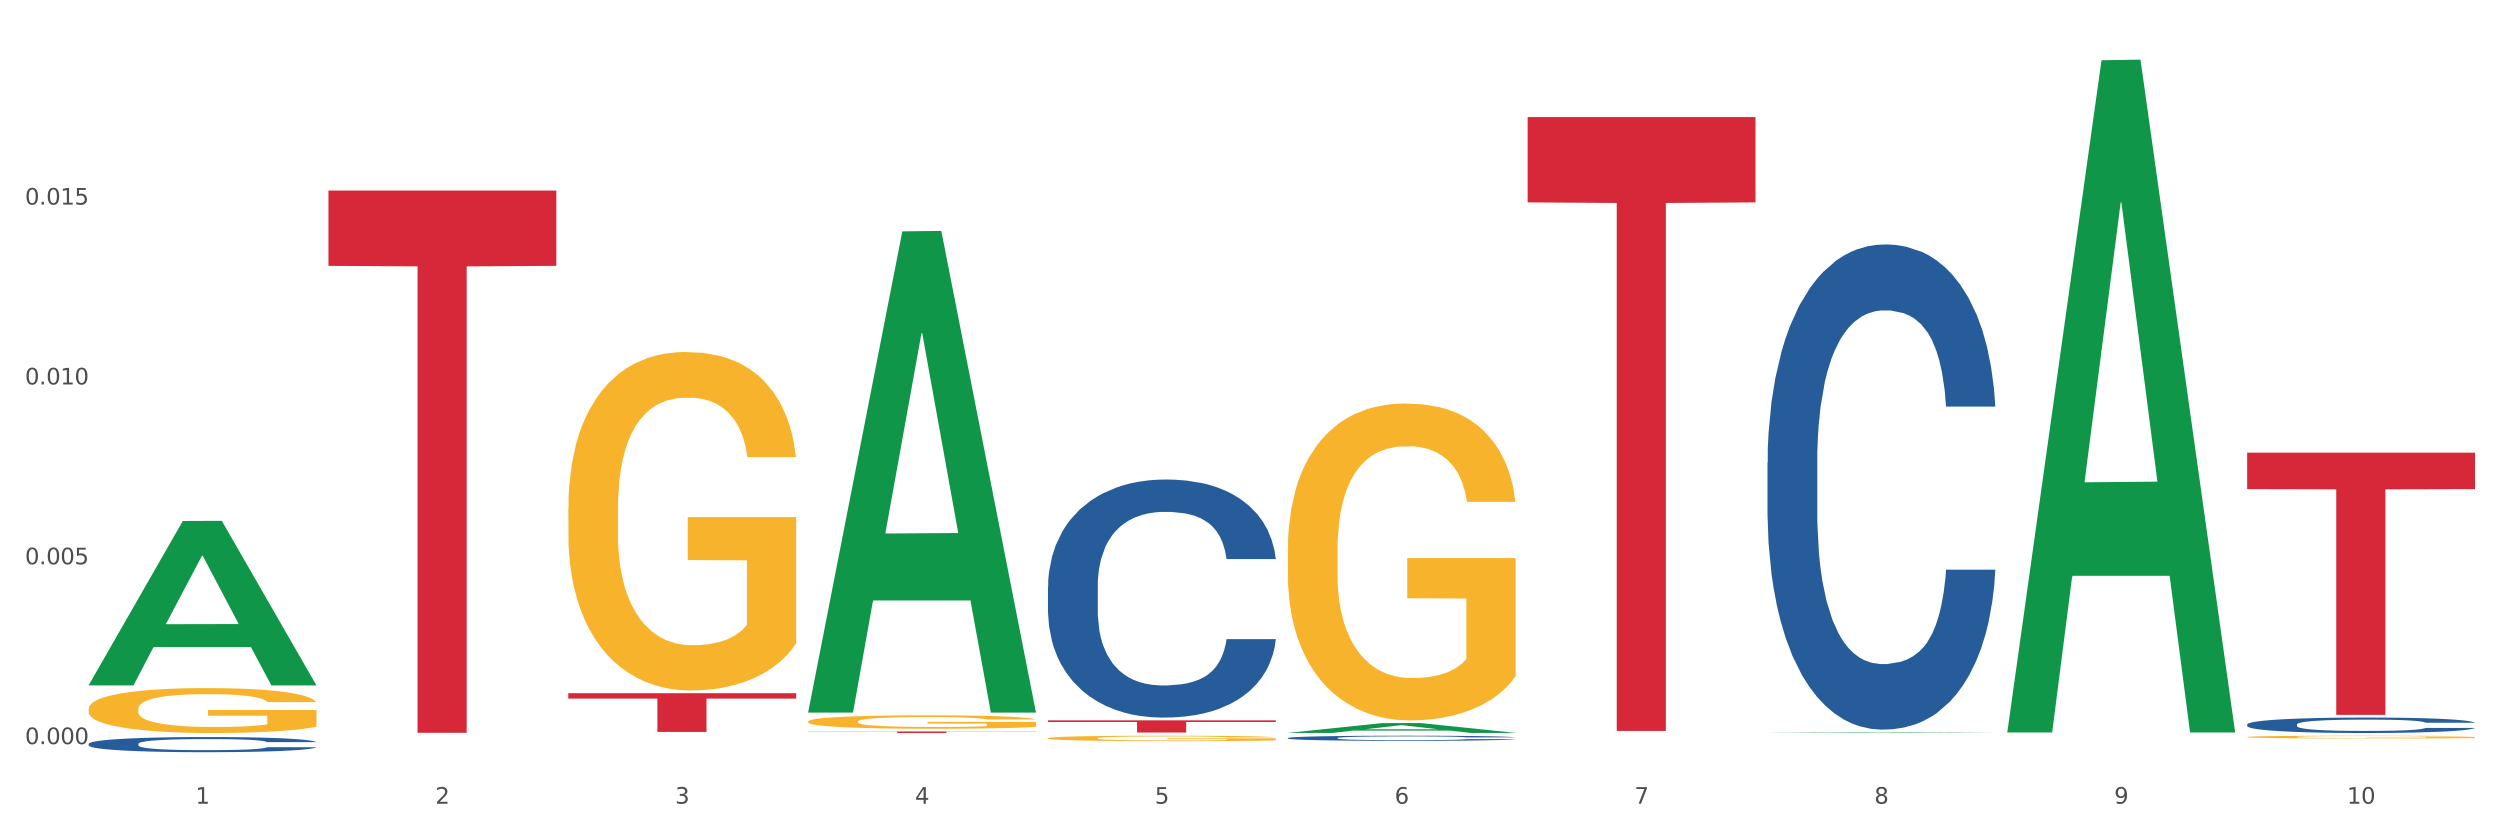
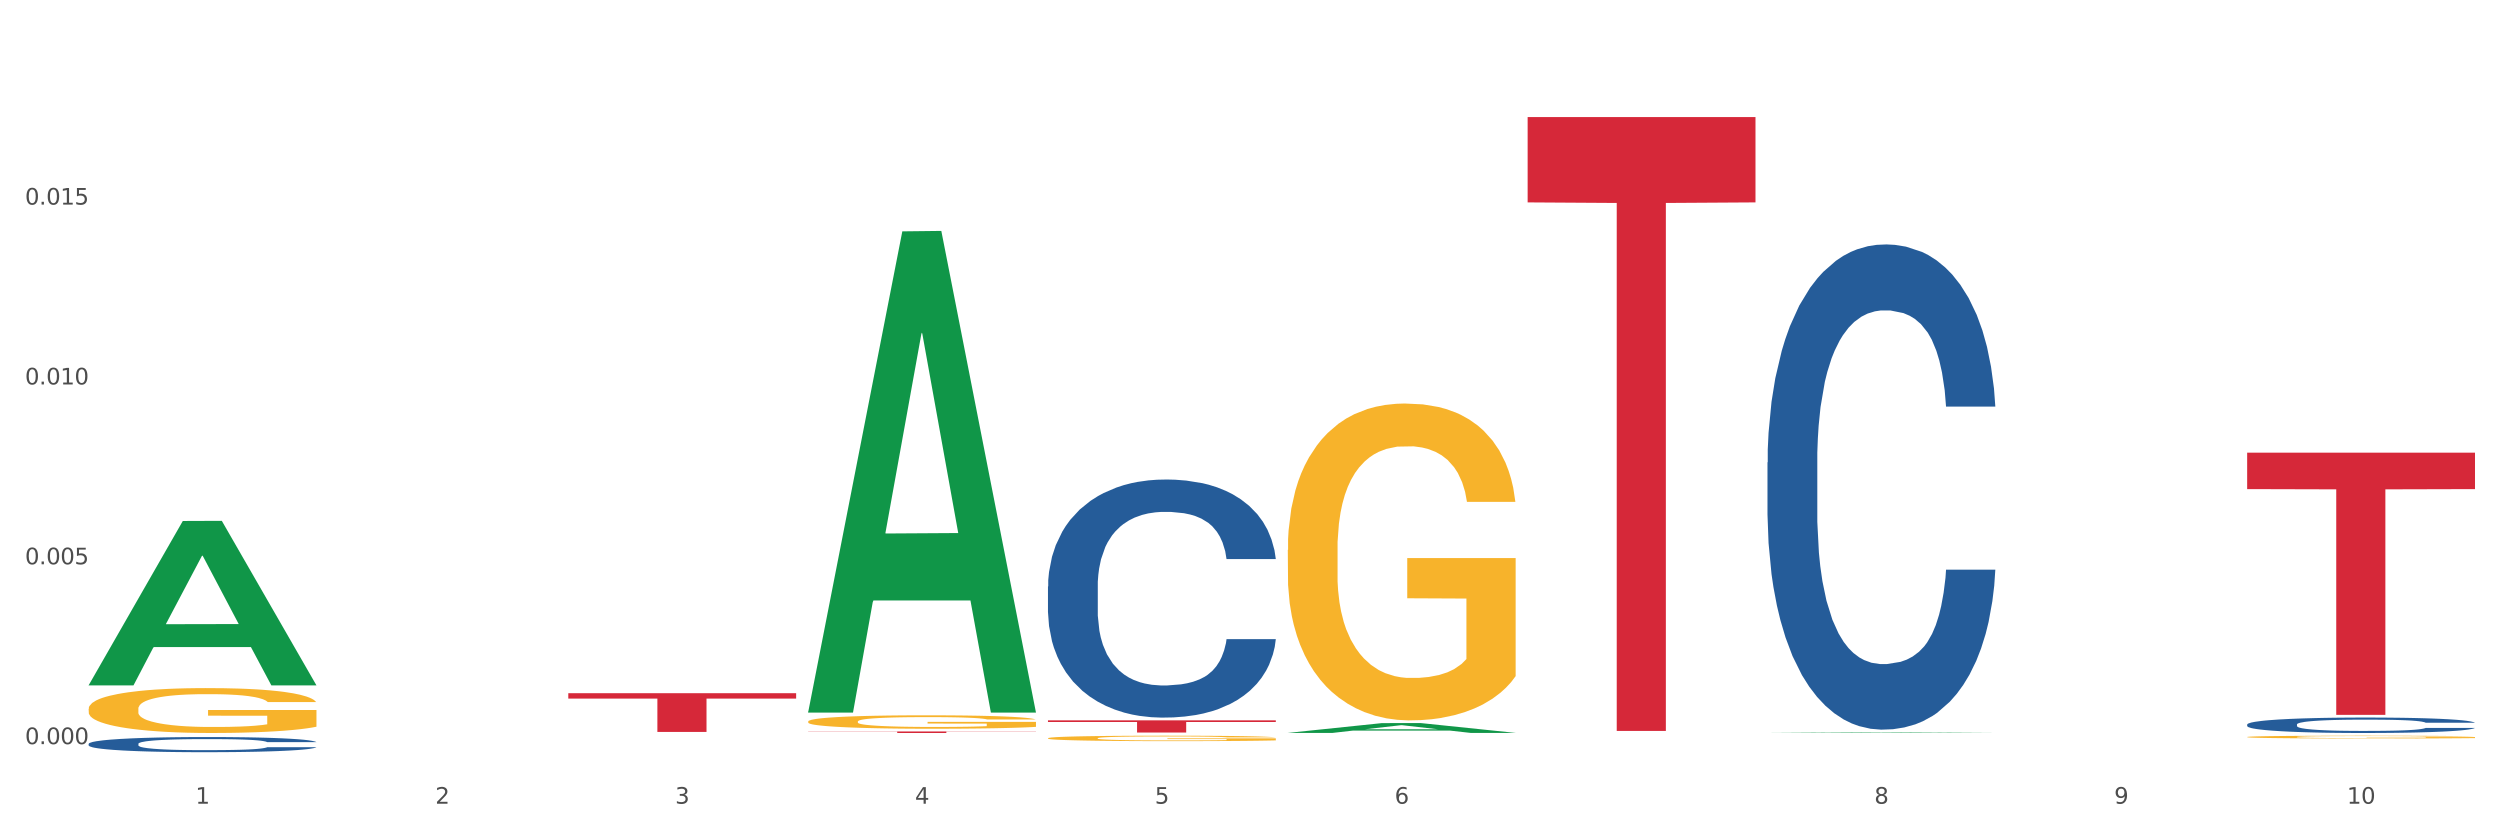
<svg xmlns="http://www.w3.org/2000/svg" xmlns:xlink="http://www.w3.org/1999/xlink" width="1080pt" height="360pt" viewBox="0 0 1080 360" version="1.1">
  <rect x="0" y="0" width="1080" height="360" fill="#333333" stroke="none" />
  <defs>
    <style type="text/css">*{stroke-linejoin: round; stroke-linecap: butt}</style>
  </defs>
  <g id="figure_1">
    <g id="patch_1">
      <path d="M 0 360  L 1080 360  L 1080 0  L 0 0  z " style="fill: #ffffff; stroke: #ffffff; stroke-linejoin: miter" />
    </g>
    <g id="axes_1">
      <g id="matplotlib.axis_1">
        <g id="xtick_1">
          <g id="text_1">
            <g style="fill: #4d4d4d" transform="translate(84.444 347.204) scale(0.096 -0.096)">
              <defs>
                <path id="DejaVuSans-31" d="M 794 531  L 1825 531  L 1825 4091  L 703 3866  L 703 4441  L 1819 4666  L 2450 4666  L 2450 531  L 3481 531  L 3481 0  L 794 0  L 794 531  z " transform="scale(0.016)" />
              </defs>
              <use xlink:href="#DejaVuSans-31" />
            </g>
          </g>
        </g>
        <g id="xtick_2">
          <g id="text_2">
            <g style="fill: #4d4d4d" transform="translate(188.053 347.204) scale(0.096 -0.096)">
              <defs>
                <path id="DejaVuSans-32" d="M 1228 531  L 3431 531  L 3431 0  L 469 0  L 469 531  Q 828 903 1448 1529  Q 2069 2156 2228 2338  Q 2531 2678 2651 2914  Q 2772 3150 2772 3378  Q 2772 3750 2511 3984  Q 2250 4219 1831 4219  Q 1534 4219 1204 4116  Q 875 4013 500 3803  L 500 4441  Q 881 4594 1212 4672  Q 1544 4750 1819 4750  Q 2544 4750 2975 4387  Q 3406 4025 3406 3419  Q 3406 3131 3298 2873  Q 3191 2616 2906 2266  Q 2828 2175 2409 1742  Q 1991 1309 1228 531  z " transform="scale(0.016)" />
              </defs>
              <use xlink:href="#DejaVuSans-32" />
            </g>
          </g>
        </g>
        <g id="xtick_3">
          <g id="text_3">
            <g style="fill: #4d4d4d" transform="translate(291.663 347.204) scale(0.096 -0.096)">
              <defs>
                <path id="DejaVuSans-33" d="M 2597 2516  Q 3050 2419 3304 2112  Q 3559 1806 3559 1356  Q 3559 666 3084 287  Q 2609 -91 1734 -91  Q 1441 -91 1130 -33  Q 819 25 488 141  L 488 750  Q 750 597 1062 519  Q 1375 441 1716 441  Q 2309 441 2620 675  Q 2931 909 2931 1356  Q 2931 1769 2642 2001  Q 2353 2234 1838 2234  L 1294 2234  L 1294 2753  L 1863 2753  Q 2328 2753 2575 2939  Q 2822 3125 2822 3475  Q 2822 3834 2567 4026  Q 2313 4219 1838 4219  Q 1578 4219 1281 4162  Q 984 4106 628 3988  L 628 4550  Q 988 4650 1302 4700  Q 1616 4750 1894 4750  Q 2613 4750 3031 4423  Q 3450 4097 3450 3541  Q 3450 3153 3228 2886  Q 3006 2619 2597 2516  z " transform="scale(0.016)" />
              </defs>
              <use xlink:href="#DejaVuSans-33" />
            </g>
          </g>
        </g>
        <g id="xtick_4">
          <g id="text_4">
            <g style="fill: #4d4d4d" transform="translate(395.273 347.204) scale(0.096 -0.096)">
              <defs>
                <path id="DejaVuSans-34" d="M 2419 4116  L 825 1625  L 2419 1625  L 2419 4116  z M 2253 4666  L 3047 4666  L 3047 1625  L 3713 1625  L 3713 1100  L 3047 1100  L 3047 0  L 2419 0  L 2419 1100  L 313 1100  L 313 1709  L 2253 4666  z " transform="scale(0.016)" />
              </defs>
              <use xlink:href="#DejaVuSans-34" />
            </g>
          </g>
        </g>
        <g id="xtick_5">
          <g id="text_5">
            <g style="fill: #4d4d4d" transform="translate(498.883 347.204) scale(0.096 -0.096)">
              <defs>
                <path id="DejaVuSans-35" d="M 691 4666  L 3169 4666  L 3169 4134  L 1269 4134  L 1269 2991  Q 1406 3038 1543 3061  Q 1681 3084 1819 3084  Q 2600 3084 3056 2656  Q 3513 2228 3513 1497  Q 3513 744 3044 326  Q 2575 -91 1722 -91  Q 1428 -91 1123 -41  Q 819 9 494 109  L 494 744  Q 775 591 1075 516  Q 1375 441 1709 441  Q 2250 441 2565 725  Q 2881 1009 2881 1497  Q 2881 1984 2565 2268  Q 2250 2553 1709 2553  Q 1456 2553 1204 2497  Q 953 2441 691 2322  L 691 4666  z " transform="scale(0.016)" />
              </defs>
              <use xlink:href="#DejaVuSans-35" />
            </g>
          </g>
        </g>
        <g id="xtick_6">
          <g id="text_6">
            <g style="fill: #4d4d4d" transform="translate(602.492 347.204) scale(0.096 -0.096)">
              <defs>
                <path id="DejaVuSans-36" d="M 2113 2584  Q 1688 2584 1439 2293  Q 1191 2003 1191 1497  Q 1191 994 1439 701  Q 1688 409 2113 409  Q 2538 409 2786 701  Q 3034 994 3034 1497  Q 3034 2003 2786 2293  Q 2538 2584 2113 2584  z M 3366 4563  L 3366 3988  Q 3128 4100 2886 4159  Q 2644 4219 2406 4219  Q 1781 4219 1451 3797  Q 1122 3375 1075 2522  Q 1259 2794 1537 2939  Q 1816 3084 2150 3084  Q 2853 3084 3261 2657  Q 3669 2231 3669 1497  Q 3669 778 3244 343  Q 2819 -91 2113 -91  Q 1303 -91 875 529  Q 447 1150 447 2328  Q 447 3434 972 4092  Q 1497 4750 2381 4750  Q 2619 4750 2861 4703  Q 3103 4656 3366 4563  z " transform="scale(0.016)" />
              </defs>
              <use xlink:href="#DejaVuSans-36" />
            </g>
          </g>
        </g>
        <g id="xtick_7">
          <g id="text_7">
            <g style="fill: #4d4d4d" transform="translate(706.102 347.204) scale(0.096 -0.096)">
              <defs>
-                 <path id="DejaVuSans-37" d="M 525 4666  L 3525 4666  L 3525 4397  L 1831 0  L 1172 0  L 2766 4134  L 525 4134  L 525 4666  z " transform="scale(0.016)" />
-               </defs>
+                 </defs>
              <use xlink:href="#DejaVuSans-37" />
            </g>
          </g>
        </g>
        <g id="xtick_8">
          <g id="text_8">
            <g style="fill: #4d4d4d" transform="translate(809.712 347.204) scale(0.096 -0.096)">
              <defs>
                <path id="DejaVuSans-38" d="M 2034 2216  Q 1584 2216 1326 1975  Q 1069 1734 1069 1313  Q 1069 891 1326 650  Q 1584 409 2034 409  Q 2484 409 2743 651  Q 3003 894 3003 1313  Q 3003 1734 2745 1975  Q 2488 2216 2034 2216  z M 1403 2484  Q 997 2584 770 2862  Q 544 3141 544 3541  Q 544 4100 942 4425  Q 1341 4750 2034 4750  Q 2731 4750 3128 4425  Q 3525 4100 3525 3541  Q 3525 3141 3298 2862  Q 3072 2584 2669 2484  Q 3125 2378 3379 2068  Q 3634 1759 3634 1313  Q 3634 634 3220 271  Q 2806 -91 2034 -91  Q 1263 -91 848 271  Q 434 634 434 1313  Q 434 1759 690 2068  Q 947 2378 1403 2484  z M 1172 3481  Q 1172 3119 1398 2916  Q 1625 2713 2034 2713  Q 2441 2713 2670 2916  Q 2900 3119 2900 3481  Q 2900 3844 2670 4047  Q 2441 4250 2034 4250  Q 1625 4250 1398 4047  Q 1172 3844 1172 3481  z " transform="scale(0.016)" />
              </defs>
              <use xlink:href="#DejaVuSans-38" />
            </g>
          </g>
        </g>
        <g id="xtick_9">
          <g id="text_9">
            <g style="fill: #4d4d4d" transform="translate(913.322 347.204) scale(0.096 -0.096)">
              <defs>
                <path id="DejaVuSans-39" d="M 703 97  L 703 672  Q 941 559 1184 500  Q 1428 441 1663 441  Q 2288 441 2617 861  Q 2947 1281 2994 2138  Q 2813 1869 2534 1725  Q 2256 1581 1919 1581  Q 1219 1581 811 2004  Q 403 2428 403 3163  Q 403 3881 828 4315  Q 1253 4750 1959 4750  Q 2769 4750 3195 4129  Q 3622 3509 3622 2328  Q 3622 1225 3098 567  Q 2575 -91 1691 -91  Q 1453 -91 1209 -44  Q 966 3 703 97  z M 1959 2075  Q 2384 2075 2632 2365  Q 2881 2656 2881 3163  Q 2881 3666 2632 3958  Q 2384 4250 1959 4250  Q 1534 4250 1286 3958  Q 1038 3666 1038 3163  Q 1038 2656 1286 2365  Q 1534 2075 1959 2075  z " transform="scale(0.016)" />
              </defs>
              <use xlink:href="#DejaVuSans-39" />
            </g>
          </g>
        </g>
        <g id="xtick_10">
          <g id="text_10">
            <g style="fill: #4d4d4d" transform="translate(1013.877 347.204) scale(0.096 -0.096)">
              <defs>
                <path id="DejaVuSans-30" d="M 2034 4250  Q 1547 4250 1301 3770  Q 1056 3291 1056 2328  Q 1056 1369 1301 889  Q 1547 409 2034 409  Q 2525 409 2770 889  Q 3016 1369 3016 2328  Q 3016 3291 2770 3770  Q 2525 4250 2034 4250  z M 2034 4750  Q 2819 4750 3233 4129  Q 3647 3509 3647 2328  Q 3647 1150 3233 529  Q 2819 -91 2034 -91  Q 1250 -91 836 529  Q 422 1150 422 2328  Q 422 3509 836 4129  Q 1250 4750 2034 4750  z " transform="scale(0.016)" />
              </defs>
              <use xlink:href="#DejaVuSans-31" />
              <use xlink:href="#DejaVuSans-30" transform="translate(63.623 0)" />
            </g>
          </g>
        </g>
        <g id="xtick_11" />
        <g id="xtick_12" />
        <g id="xtick_13" />
        <g id="xtick_14" />
        <g id="xtick_15" />
        <g id="xtick_16" />
        <g id="xtick_17" />
        <g id="xtick_18" />
        <g id="xtick_19" />
      </g>
      <g id="matplotlib.axis_2">
        <g id="ytick_1">
          <g id="text_11">
            <g style="fill: #4d4d4d" transform="translate(10.8 321.468) scale(0.096 -0.096)">
              <defs>
                <path id="DejaVuSans-2e" d="M 684 794  L 1344 794  L 1344 0  L 684 0  L 684 794  z " transform="scale(0.016)" />
              </defs>
              <use xlink:href="#DejaVuSans-30" />
              <use xlink:href="#DejaVuSans-2e" transform="translate(63.623 0)" />
              <use xlink:href="#DejaVuSans-30" transform="translate(95.41 0)" />
              <use xlink:href="#DejaVuSans-30" transform="translate(159.033 0)" />
              <use xlink:href="#DejaVuSans-30" transform="translate(222.656 0)" />
            </g>
          </g>
        </g>
        <g id="ytick_2">
          <g id="text_12">
            <g style="fill: #4d4d4d" transform="translate(10.8 243.776) scale(0.096 -0.096)">
              <use xlink:href="#DejaVuSans-30" />
              <use xlink:href="#DejaVuSans-2e" transform="translate(63.623 0)" />
              <use xlink:href="#DejaVuSans-30" transform="translate(95.41 0)" />
              <use xlink:href="#DejaVuSans-30" transform="translate(159.033 0)" />
              <use xlink:href="#DejaVuSans-35" transform="translate(222.656 0)" />
            </g>
          </g>
        </g>
        <g id="ytick_3">
          <g id="text_13">
            <g style="fill: #4d4d4d" transform="translate(10.8 166.083) scale(0.096 -0.096)">
              <use xlink:href="#DejaVuSans-30" />
              <use xlink:href="#DejaVuSans-2e" transform="translate(63.623 0)" />
              <use xlink:href="#DejaVuSans-30" transform="translate(95.41 0)" />
              <use xlink:href="#DejaVuSans-31" transform="translate(159.033 0)" />
              <use xlink:href="#DejaVuSans-30" transform="translate(222.656 0)" />
            </g>
          </g>
        </g>
        <g id="ytick_4">
          <g id="text_14">
            <g style="fill: #4d4d4d" transform="translate(10.8 88.39) scale(0.096 -0.096)">
              <use xlink:href="#DejaVuSans-30" />
              <use xlink:href="#DejaVuSans-2e" transform="translate(63.623 0)" />
              <use xlink:href="#DejaVuSans-30" transform="translate(95.41 0)" />
              <use xlink:href="#DejaVuSans-31" transform="translate(159.033 0)" />
              <use xlink:href="#DejaVuSans-35" transform="translate(222.656 0)" />
            </g>
          </g>
        </g>
        <g id="ytick_5" />
        <g id="ytick_6" />
        <g id="ytick_7" />
        <g id="ytick_8" />
      </g>
      <g id="PolyCollection_1">
        <path d="M 38.283 295.957  L 38.384 295.89  L 78.974 225.066  L 95.818 224.999  L 136.712 296.091  L 117.229 296.091  L 108.401 279.536  L 66.493 279.536  L 66.188 279.803  L 57.664 296.091  L 38.283 296.091  L 38.283 295.957  L 71.769 269.657  L 103.125 269.59  L 87.599 240.152  L 87.396 240.018  L 87.193 240.218  L 71.668 269.59  L 71.769 269.657  L 38.283 295.957  z " clip-path="url(#p0759ce4192)" style="fill: #109648" />
        <path d="M 452.722 311.181  L 551.151 311.181  L 551.151 311.912  L 512.433 311.917  L 512.433 316.442  L 491.207 316.442  L 491.207 311.917  L 452.722 311.912  L 452.722 311.186  L 452.722 311.181  z " clip-path="url(#p0759ce4192)" style="fill: #d62839" />
        <path d="M 349.112 315.983  L 447.542 315.983  L 447.542 316.076  L 408.823 316.077  L 408.823 316.653  L 387.598 316.653  L 387.598 316.077  L 349.112 316.076  L 349.112 315.984  L 349.112 315.983  z " clip-path="url(#p0759ce4192)" style="fill: #d62839" />
        <path d="M 245.502 299.458  L 343.932 299.458  L 343.932 301.785  L 305.213 301.801  L 305.213 316.208  L 283.988 316.208  L 283.988 301.801  L 245.502 301.785  L 245.502 299.473  L 245.502 299.458  z " clip-path="url(#p0759ce4192)" style="fill: #d62839" />
-         <path d="M 141.893 82.298  L 240.322 82.298  L 240.322 114.853  L 201.603 115.073  L 201.603 316.564  L 180.378 316.564  L 180.378 115.073  L 141.893 114.853  L 141.893 82.518  L 141.893 82.298  z " clip-path="url(#p0759ce4192)" style="fill: #d62839" />
-         <path d="M 556.332 318.818  L 556.448 318.816  L 556.448 318.759  L 556.797 318.682  L 558.077 318.541  L 559.706 318.433  L 562.498 318.308  L 564.011 318.255  L 565.989 318.196  L 570.061 318.101  L 574.715 318.02  L 577.972 317.975  L 580.415 317.947  L 585.884 317.896  L 589.025 317.874  L 592.283 317.856  L 595.075 317.844  L 599.729 317.829  L 603.452 317.823  L 607.757 317.821  L 611.364 317.823  L 616.134 317.831  L 623.115 317.856  L 625.791 317.87  L 629.397 317.894  L 633.121 317.927  L 636.146 317.959  L 639.636 318.006  L 643.243 318.066  L 646.733 318.143  L 649.176 318.214  L 651.154 318.289  L 652.899 318.381  L 654.179 318.48  L 654.761 318.563  L 633.47 318.563  L 632.888 318.488  L 631.724 318.407  L 630.561 318.352  L 629.281 318.308  L 627.303 318.257  L 625.558 318.224  L 622.649 318.186  L 619.973 318.162  L 617.763 318.147  L 615.087 318.135  L 609.386 318.123  L 605.314 318.123  L 602.754 318.127  L 599.613 318.137  L 596.937 318.152  L 593.795 318.176  L 591.352 318.202  L 588.909 318.237  L 587.513 318.261  L 585.418 318.306  L 584.022 318.342  L 582.161 318.405  L 581.114 318.449  L 579.252 318.565  L 578.438 318.65  L 578.089 318.709  L 577.856 318.774  L 577.856 319.09  L 578.554 319.232  L 579.136 319.292  L 580.066 319.361  L 581.812 319.45  L 584.371 319.538  L 587.047 319.6  L 589.258 319.639  L 591.352 319.667  L 593.446 319.69  L 596.006 319.71  L 598.1 319.722  L 601.242 319.734  L 604.965 319.74  L 607.873 319.74  L 613.807 319.73  L 616.483 319.72  L 619.043 319.706  L 621.835 319.684  L 624.045 319.659  L 625.325 319.641  L 627.42 319.602  L 629.048 319.562  L 630.445 319.515  L 631.375 319.475  L 632.422 319.414  L 633.237 319.345  L 633.47 319.309  L 654.761 319.309  L 654.296 319.382  L 653.481 319.453  L 651.852 319.548  L 650.573 319.602  L 648.595 319.669  L 646.5 319.726  L 643.592 319.789  L 640.916 319.836  L 638.123 319.876  L 635.098 319.913  L 629.63 319.963  L 627.652 319.977  L 623.464 320.002  L 620.206 320.016  L 615.436 320.03  L 610.549 320.038  L 605.43 320.04  L 600.893 320.036  L 595.89 320.024  L 592.748 320.012  L 589.258 319.994  L 585.186 319.965  L 581.346 319.931  L 577.74 319.89  L 574.365 319.844  L 571.224 319.791  L 567.152 319.704  L 564.127 319.619  L 561.916 319.54  L 560.404 319.473  L 558.891 319.388  L 558.077 319.329  L 556.797 319.187  L 556.332 319.055  L 556.332 318.818  z " clip-path="url(#p0759ce4192)" style="fill: #255c99" />
        <path d="M 970.771 318.379  L 970.887 318.378  L 970.887 318.338  L 971.119 318.304  L 972.281 318.222  L 974.025 318.153  L 975.303 318.117  L 976.581 318.087  L 978.092 318.057  L 979.951 318.026  L 983.321 317.981  L 985.413 317.958  L 987.97 317.934  L 992.618 317.898  L 995.988 317.879  L 999.474 317.862  L 1005.169 317.842  L 1008.887 317.833  L 1012.838 317.827  L 1017.603 317.822  L 1021.206 317.821  L 1029.108 317.825  L 1035.848 317.834  L 1039.102 317.842  L 1043.285 317.855  L 1045.493 317.864  L 1049.096 317.882  L 1052.814 317.905  L 1055.371 317.925  L 1059.206 317.962  L 1062.111 318  L 1064.784 318.046  L 1066.179 318.078  L 1067.224 318.108  L 1068.154 318.142  L 1069.084 318.196  L 1048.166 318.196  L 1047.353 318.158  L 1046.074 318.121  L 1044.215 318.086  L 1042.588 318.064  L 1039.799 318.036  L 1037.242 318.019  L 1034.57 318.005  L 1031.316 317.994  L 1028.759 317.989  L 1025.157 317.984  L 1018.068 317.986  L 1013.303 317.994  L 1010.049 318.005  L 1007.958 318.015  L 1006.098 318.026  L 1004.007 318.042  L 1001.566 318.065  L 999.823 318.086  L 998.08 318.112  L 996.685 318.139  L 995.407 318.17  L 994.361 318.203  L 993.548 318.237  L 992.851 318.279  L 992.269 318.348  L 992.269 318.499  L 992.502 318.534  L 993.083 318.579  L 993.78 318.613  L 994.942 318.654  L 995.988 318.681  L 997.964 318.721  L 1000.172 318.754  L 1001.915 318.775  L 1003.658 318.793  L 1006.679 318.817  L 1010.049 318.837  L 1012.955 318.849  L 1016.906 318.86  L 1019.579 318.865  L 1021.903 318.867  L 1027.597 318.867  L 1031.664 318.863  L 1036.197 318.856  L 1039.683 318.846  L 1042.588 318.834  L 1045.842 318.814  L 1047.934 318.795  L 1047.934 318.565  L 1022.368 318.563  L 1022.368 318.41  L 1069.2 318.41  L 1069.2 318.86  L 1067.224 318.883  L 1065.016 318.904  L 1062.692 318.923  L 1059.206 318.946  L 1055.022 318.968  L 1051.304 318.984  L 1047.353 318.997  L 1042.704 319.009  L 1036.661 319.02  L 1032.943 319.024  L 1028.294 319.028  L 1022.832 319.029  L 1018.068 319.027  L 1013.42 319.021  L 1008.539 319.011  L 1003.774 318.997  L 1000.172 318.983  L 996.569 318.965  L 992.734 318.942  L 989.713 318.92  L 987.389 318.9  L 984.832 318.874  L 982.043 318.841  L 979.951 318.812  L 978.092 318.781  L 976.116 318.741  L 974.722 318.707  L 973.327 318.664  L 972.514 318.632  L 971.584 318.582  L 970.887 318.513  L 970.771 318.379  z " clip-path="url(#p0759ce4192)" style="fill: #f7b32b" />
        <path d="M 659.941 50.58  L 758.371 50.58  L 758.371 87.432  L 719.652 87.681  L 719.652 315.763  L 698.427 315.763  L 698.427 87.681  L 659.941 87.432  L 659.941 50.829  L 659.941 50.58  z " clip-path="url(#p0759ce4192)" style="fill: #d62839" />
        <path d="M 556.332 237.572  L 556.448 237.447  L 556.448 232.947  L 556.68 229.071  L 557.842 219.695  L 559.586 211.944  L 560.864 207.818  L 562.142 204.443  L 563.653 201.067  L 565.512 197.567  L 568.882 192.441  L 570.974 189.816  L 573.531 187.065  L 578.179 183.065  L 581.549 180.814  L 585.035 178.939  L 590.73 176.689  L 594.448 175.689  L 598.4 174.938  L 603.164 174.438  L 606.767 174.313  L 614.669 174.688  L 621.409 175.814  L 624.663 176.689  L 628.846 178.189  L 631.054 179.189  L 634.657 181.189  L 638.375 183.815  L 640.932 186.065  L 644.767 190.316  L 647.672 194.566  L 650.345 199.817  L 651.74 203.443  L 652.785 206.818  L 653.715 210.694  L 654.645 216.819  L 633.727 216.819  L 632.914 212.444  L 631.635 208.318  L 629.776 204.318  L 628.149 201.817  L 625.36 198.692  L 622.803 196.692  L 620.131 195.191  L 616.877 193.941  L 614.32 193.316  L 610.718 192.816  L 603.629 192.941  L 598.864 193.941  L 595.61 195.191  L 593.519 196.316  L 591.659 197.567  L 589.568 199.317  L 587.127 201.942  L 585.384 204.318  L 583.641 207.318  L 582.246 210.318  L 580.968 213.819  L 579.922 217.569  L 579.109 221.445  L 578.412 226.196  L 577.83 234.072  L 577.83 251.199  L 578.063 255.075  L 578.644 260.2  L 579.341 264.076  L 580.503 268.702  L 581.549 271.827  L 583.525 276.328  L 585.733 280.078  L 587.476 282.454  L 589.219 284.454  L 592.24 287.204  L 595.61 289.455  L 598.516 290.83  L 602.467 292.08  L 605.14 292.58  L 607.464 292.83  L 613.158 292.83  L 617.225 292.455  L 621.758 291.58  L 625.244 290.455  L 628.149 289.08  L 631.403 286.829  L 633.495 284.704  L 633.495 258.575  L 607.929 258.45  L 607.929 241.073  L 654.761 241.073  L 654.761 292.08  L 652.785 294.705  L 650.577 297.081  L 648.253 299.206  L 644.767 301.831  L 640.583 304.332  L 636.865 306.082  L 632.914 307.582  L 628.265 308.957  L 622.222 310.208  L 618.504 310.708  L 613.855 311.083  L 608.394 311.208  L 603.629 310.958  L 598.981 310.333  L 594.1 309.207  L 589.335 307.582  L 585.733 305.957  L 582.13 303.957  L 578.295 301.331  L 575.274 298.831  L 572.95 296.581  L 570.393 293.705  L 567.604 289.955  L 565.512 286.579  L 563.653 283.079  L 561.677 278.578  L 560.283 274.703  L 558.888 269.827  L 558.075 266.201  L 557.145 260.576  L 556.448 252.699  L 556.332 237.572  z " clip-path="url(#p0759ce4192)" style="fill: #f7b32b" />
        <path d="M 349.112 311.695  L 349.228 311.689  L 349.228 311.499  L 349.461 311.334  L 350.623 310.937  L 352.366 310.609  L 353.644 310.434  L 354.923 310.291  L 356.433 310.148  L 358.293 310  L 361.663 309.782  L 363.755 309.671  L 366.311 309.555  L 370.96 309.385  L 374.33 309.29  L 377.816 309.21  L 383.51 309.115  L 387.229 309.073  L 391.18 309.041  L 395.945 309.02  L 399.547 309.014  L 407.449 309.03  L 414.189 309.078  L 417.443 309.115  L 421.627 309.178  L 423.835 309.221  L 427.437 309.306  L 431.156 309.417  L 433.713 309.512  L 437.548 309.692  L 440.453 309.872  L 443.126 310.095  L 444.52 310.249  L 445.566 310.392  L 446.496 310.556  L 447.425 310.815  L 426.508 310.815  L 425.694 310.63  L 424.416 310.455  L 422.557 310.286  L 420.93 310.18  L 418.141 310.047  L 415.584 309.962  L 412.911 309.899  L 409.657 309.846  L 407.101 309.819  L 403.498 309.798  L 396.409 309.804  L 391.645 309.846  L 388.391 309.899  L 386.299 309.947  L 384.44 310  L 382.348 310.074  L 379.908 310.185  L 378.165 310.286  L 376.421 310.413  L 375.027 310.54  L 373.749 310.688  L 372.703 310.847  L 371.889 311.011  L 371.192 311.213  L 370.611 311.546  L 370.611 312.272  L 370.843 312.436  L 371.424 312.653  L 372.122 312.818  L 373.284 313.014  L 374.33 313.146  L 376.305 313.337  L 378.513 313.496  L 380.256 313.596  L 381.999 313.681  L 385.021 313.798  L 388.391 313.893  L 391.296 313.951  L 395.247 314.004  L 397.92 314.025  L 400.244 314.036  L 405.939 314.036  L 410.006 314.02  L 414.538 313.983  L 418.024 313.935  L 420.93 313.877  L 424.183 313.782  L 426.275 313.692  L 426.275 312.585  L 400.709 312.579  L 400.709 311.843  L 447.542 311.843  L 447.542 314.004  L 445.566 314.116  L 443.358 314.216  L 441.034 314.306  L 437.548 314.417  L 433.364 314.523  L 429.645 314.598  L 425.694 314.661  L 421.046 314.719  L 415.003 314.772  L 411.284 314.794  L 406.636 314.809  L 401.174 314.815  L 396.409 314.804  L 391.761 314.778  L 386.88 314.73  L 382.116 314.661  L 378.513 314.592  L 374.911 314.508  L 371.076 314.396  L 368.054 314.29  L 365.73 314.195  L 363.174 314.073  L 360.385 313.914  L 358.293 313.771  L 356.433 313.623  L 354.458 313.432  L 353.063 313.268  L 351.669 313.061  L 350.855 312.908  L 349.926 312.669  L 349.228 312.336  L 349.112 311.695  z " clip-path="url(#p0759ce4192)" style="fill: #f7b32b" />
-         <path d="M 245.502 219.633  L 245.619 219.5  L 245.619 214.692  L 245.851 210.552  L 247.013 200.537  L 248.756 192.257  L 250.035 187.85  L 251.313 184.244  L 252.824 180.639  L 254.683 176.9  L 258.053 171.424  L 260.145 168.62  L 262.701 165.682  L 267.35 161.409  L 270.72 159.005  L 274.206 157.002  L 279.9 154.598  L 283.619 153.53  L 287.57 152.729  L 292.335 152.194  L 295.937 152.061  L 303.84 152.461  L 310.58 153.663  L 313.834 154.598  L 318.017 156.201  L 320.225 157.269  L 323.828 159.406  L 327.546 162.21  L 330.103 164.614  L 333.938 169.154  L 336.843 173.695  L 339.516 179.303  L 340.91 183.176  L 341.956 186.782  L 342.886 190.922  L 343.816 197.465  L 322.898 197.465  L 322.084 192.791  L 320.806 188.384  L 318.947 184.111  L 317.32 181.44  L 314.531 178.102  L 311.974 175.965  L 309.301 174.362  L 306.048 173.027  L 303.491 172.359  L 299.888 171.825  L 292.8 171.959  L 288.035 173.027  L 284.781 174.362  L 282.689 175.564  L 280.83 176.9  L 278.738 178.769  L 276.298 181.574  L 274.555 184.111  L 272.812 187.316  L 271.417 190.521  L 270.139 194.26  L 269.093 198.266  L 268.28 202.406  L 267.582 207.481  L 267.001 215.894  L 267.001 234.189  L 267.234 238.329  L 267.815 243.804  L 268.512 247.944  L 269.674 252.885  L 270.72 256.224  L 272.695 261.031  L 274.903 265.037  L 276.647 267.575  L 278.39 269.711  L 281.411 272.649  L 284.781 275.053  L 287.686 276.522  L 291.638 277.857  L 294.31 278.392  L 296.635 278.659  L 302.329 278.659  L 306.396 278.258  L 310.928 277.323  L 314.415 276.121  L 317.32 274.652  L 320.574 272.249  L 322.665 269.978  L 322.665 242.068  L 297.099 241.935  L 297.099 223.372  L 343.932 223.372  L 343.932 277.857  L 341.956 280.662  L 339.748 283.199  L 337.424 285.469  L 333.938 288.274  L 329.754 290.945  L 326.036 292.814  L 322.084 294.417  L 317.436 295.886  L 311.393 297.221  L 307.674 297.755  L 303.026 298.156  L 297.564 298.289  L 292.8 298.022  L 288.151 297.355  L 283.271 296.153  L 278.506 294.417  L 274.903 292.681  L 271.301 290.544  L 267.466 287.74  L 264.445 285.069  L 262.12 282.665  L 259.564 279.594  L 256.775 275.587  L 254.683 271.982  L 252.824 268.242  L 250.848 263.435  L 249.454 259.295  L 248.059 254.087  L 247.246 250.214  L 246.316 244.205  L 245.619 235.792  L 245.502 219.633  z " clip-path="url(#p0759ce4192)" style="fill: #f7b32b" />
        <path d="M 38.283 306.221  L 38.399 306.203  L 38.399 305.566  L 38.632 305.017  L 39.794 303.688  L 41.537 302.59  L 42.815 302.006  L 44.093 301.527  L 45.604 301.049  L 47.464 300.553  L 50.834 299.827  L 52.925 299.455  L 55.482 299.065  L 60.13 298.499  L 63.5 298.18  L 66.987 297.914  L 72.681 297.595  L 76.4 297.454  L 80.351 297.347  L 85.115 297.277  L 88.718 297.259  L 96.62 297.312  L 103.36 297.471  L 106.614 297.595  L 110.798 297.808  L 113.006 297.95  L 116.608 298.233  L 120.327 298.605  L 122.883 298.924  L 126.718 299.526  L 129.623 300.128  L 132.296 300.872  L 133.691 301.386  L 134.737 301.864  L 135.666 302.413  L 136.596 303.281  L 115.678 303.281  L 114.865 302.661  L 113.587 302.076  L 111.727 301.51  L 110.1 301.155  L 107.311 300.713  L 104.755 300.429  L 102.082 300.217  L 98.828 300.04  L 96.271 299.951  L 92.669 299.88  L 85.58 299.898  L 80.816 300.04  L 77.562 300.217  L 75.47 300.376  L 73.611 300.553  L 71.519 300.801  L 69.078 301.173  L 67.335 301.51  L 65.592 301.935  L 64.198 302.36  L 62.919 302.856  L 61.873 303.387  L 61.06 303.936  L 60.363 304.609  L 59.782 305.725  L 59.782 308.151  L 60.014 308.701  L 60.595 309.427  L 61.292 309.976  L 62.455 310.631  L 63.5 311.074  L 65.476 311.711  L 67.684 312.243  L 69.427 312.579  L 71.17 312.863  L 74.192 313.252  L 77.562 313.571  L 80.467 313.766  L 84.418 313.943  L 87.091 314.014  L 89.415 314.049  L 95.109 314.049  L 99.177 313.996  L 103.709 313.872  L 107.195 313.713  L 110.1 313.518  L 113.354 313.199  L 115.446 312.898  L 115.446 309.196  L 89.88 309.179  L 89.88 306.717  L 136.712 306.717  L 136.712 313.943  L 134.737 314.315  L 132.529 314.652  L 130.205 314.953  L 126.718 315.325  L 122.535 315.679  L 118.816 315.927  L 114.865 316.139  L 110.217 316.334  L 104.174 316.511  L 100.455 316.582  L 95.807 316.635  L 90.345 316.653  L 85.58 316.618  L 80.932 316.529  L 76.051 316.37  L 71.286 316.139  L 67.684 315.909  L 64.081 315.626  L 60.247 315.254  L 57.225 314.9  L 54.901 314.581  L 52.344 314.173  L 49.555 313.642  L 47.464 313.164  L 45.604 312.668  L 43.629 312.03  L 42.234 311.481  L 40.84 310.79  L 40.026 310.277  L 39.096 309.48  L 38.399 308.364  L 38.283 306.221  z " clip-path="url(#p0759ce4192)" style="fill: #f7b32b" />
        <path d="M 970.771 312.979  L 970.887 312.973  L 970.887 312.802  L 971.236 312.57  L 972.516 312.144  L 974.145 311.821  L 976.937 311.443  L 978.45 311.285  L 980.428 311.108  L 984.5 310.822  L 989.154 310.578  L 992.411 310.444  L 994.854 310.358  L 1000.323 310.206  L 1003.464 310.139  L 1006.722 310.084  L 1009.514 310.048  L 1014.168 310.005  L 1017.891 309.987  L 1022.196 309.981  L 1025.803 309.987  L 1030.573 310.011  L 1037.554 310.084  L 1040.23 310.127  L 1043.836 310.2  L 1047.56 310.297  L 1050.585 310.395  L 1054.075 310.535  L 1057.682 310.718  L 1061.172 310.949  L 1063.615 311.163  L 1065.593 311.388  L 1067.338 311.662  L 1068.618 311.961  L 1069.2 312.211  L 1047.909 312.211  L 1047.327 311.985  L 1046.163 311.742  L 1045 311.577  L 1043.72 311.443  L 1041.742 311.291  L 1039.997 311.193  L 1037.088 311.077  L 1034.412 311.004  L 1032.202 310.962  L 1029.526 310.925  L 1023.825 310.889  L 1019.753 310.889  L 1017.193 310.901  L 1014.052 310.931  L 1011.376 310.974  L 1008.234 311.047  L 1005.791 311.126  L 1003.348 311.23  L 1001.952 311.303  L 999.857 311.437  L 998.461 311.547  L 996.6 311.736  L 995.553 311.87  L 993.691 312.217  L 992.877 312.473  L 992.528 312.65  L 992.295 312.845  L 992.295 313.795  L 992.993 314.222  L 993.575 314.404  L 994.505 314.612  L 996.251 314.88  L 998.81 315.142  L 1001.486 315.331  L 1003.697 315.446  L 1005.791 315.532  L 1007.885 315.599  L 1010.445 315.66  L 1012.539 315.696  L 1015.681 315.733  L 1019.404 315.751  L 1022.312 315.751  L 1028.246 315.721  L 1030.922 315.69  L 1033.482 315.648  L 1036.274 315.581  L 1038.484 315.507  L 1039.764 315.453  L 1041.859 315.337  L 1043.487 315.215  L 1044.884 315.075  L 1045.814 314.953  L 1046.861 314.77  L 1047.676 314.563  L 1047.909 314.453  L 1069.2 314.453  L 1068.735 314.673  L 1067.92 314.886  L 1066.291 315.172  L 1065.012 315.337  L 1063.034 315.538  L 1060.939 315.708  L 1058.031 315.897  L 1055.355 316.038  L 1052.562 316.159  L 1049.537 316.269  L 1044.069 316.421  L 1042.091 316.464  L 1037.903 316.537  L 1034.645 316.58  L 1029.875 316.623  L 1024.988 316.647  L 1019.869 316.653  L 1015.332 316.641  L 1010.329 316.604  L 1007.187 316.568  L 1003.697 316.513  L 999.625 316.428  L 995.785 316.324  L 992.179 316.202  L 988.804 316.062  L 985.663 315.903  L 981.591 315.641  L 978.566 315.386  L 976.355 315.148  L 974.843 314.947  L 973.33 314.691  L 972.516 314.514  L 971.236 314.088  L 970.771 313.692  L 970.771 312.979  z " clip-path="url(#p0759ce4192)" style="fill: #255c99" />
        <path d="M 38.283 321.343  L 38.399 321.337  L 38.399 321.17  L 38.748 320.942  L 40.028 320.524  L 41.657 320.207  L 44.449 319.836  L 45.962 319.68  L 47.94 319.507  L 52.012 319.226  L 56.666 318.987  L 59.923 318.855  L 62.367 318.771  L 67.835 318.622  L 70.976 318.556  L 74.234 318.502  L 77.026 318.466  L 81.68 318.424  L 85.403 318.406  L 89.708 318.4  L 93.315 318.406  L 98.085 318.43  L 105.066 318.502  L 107.742 318.544  L 111.349 318.616  L 115.072 318.711  L 118.097 318.807  L 121.587 318.945  L 125.194 319.124  L 128.684 319.351  L 131.128 319.561  L 133.106 319.782  L 134.851 320.051  L 136.131 320.344  L 136.712 320.589  L 115.421 320.589  L 114.839 320.368  L 113.676 320.129  L 112.512 319.967  L 111.232 319.836  L 109.254 319.686  L 107.509 319.591  L 104.601 319.477  L 101.925 319.405  L 99.714 319.363  L 97.038 319.327  L 91.337 319.292  L 87.265 319.292  L 84.705 319.304  L 81.564 319.333  L 78.888 319.375  L 75.747 319.447  L 73.303 319.525  L 70.86 319.626  L 69.464 319.698  L 67.37 319.83  L 65.974 319.937  L 64.112 320.123  L 63.065 320.254  L 61.203 320.595  L 60.389 320.847  L 60.04 321.02  L 59.807 321.211  L 59.807 322.144  L 60.505 322.563  L 61.087 322.743  L 62.018 322.946  L 63.763 323.209  L 66.323 323.466  L 68.999 323.652  L 71.209 323.765  L 73.303 323.849  L 75.398 323.915  L 77.957 323.975  L 80.051 324.01  L 83.193 324.046  L 86.916 324.064  L 89.825 324.064  L 95.758 324.034  L 98.434 324.005  L 100.994 323.963  L 103.786 323.897  L 105.997 323.825  L 107.277 323.771  L 109.371 323.658  L 111 323.538  L 112.396 323.4  L 113.327 323.281  L 114.374 323.101  L 115.188 322.898  L 115.421 322.79  L 136.712 322.79  L 136.247 323.006  L 135.432 323.215  L 133.804 323.496  L 132.524 323.658  L 130.546 323.855  L 128.452 324.022  L 125.543 324.208  L 122.867 324.345  L 120.075 324.465  L 117.05 324.573  L 111.581 324.722  L 109.603 324.764  L 105.415 324.836  L 102.157 324.878  L 97.387 324.92  L 92.501 324.944  L 87.381 324.95  L 82.844 324.938  L 77.841 324.902  L 74.7 324.866  L 71.209 324.812  L 67.137 324.728  L 63.298 324.627  L 59.691 324.507  L 56.317 324.369  L 53.175 324.214  L 49.103 323.957  L 46.078 323.705  L 43.868 323.472  L 42.355 323.275  L 40.843 323.024  L 40.028 322.85  L 38.748 322.432  L 38.283 322.043  L 38.283 321.343  z " clip-path="url(#p0759ce4192)" style="fill: #255c99" />
        <path d="M 452.722 253.366  L 452.838 253.272  L 452.838 250.642  L 453.187 247.072  L 454.467 240.496  L 456.096 235.517  L 458.888 229.693  L 460.401 227.25  L 462.379 224.526  L 466.451 220.111  L 471.105 216.353  L 474.362 214.287  L 476.806 212.971  L 482.274 210.623  L 485.415 209.589  L 488.673 208.744  L 491.465 208.18  L 496.119 207.523  L 499.842 207.241  L 504.147 207.147  L 507.754 207.241  L 512.524 207.617  L 519.505 208.744  L 522.181 209.402  L 525.788 210.529  L 529.511 212.032  L 532.536 213.535  L 536.026 215.696  L 539.633 218.514  L 543.123 222.084  L 545.567 225.372  L 547.545 228.847  L 549.29 233.075  L 550.57 237.678  L 551.151 241.529  L 529.86 241.529  L 529.278 238.054  L 528.115 234.296  L 526.951 231.76  L 525.671 229.693  L 523.693 227.344  L 521.948 225.841  L 519.04 224.056  L 516.364 222.929  L 514.153 222.272  L 511.477 221.708  L 505.776 221.144  L 501.704 221.144  L 499.144 221.332  L 496.003 221.802  L 493.327 222.459  L 490.186 223.587  L 487.742 224.808  L 485.299 226.405  L 483.903 227.532  L 481.809 229.599  L 480.412 231.29  L 478.551 234.202  L 477.504 236.269  L 475.642 241.623  L 474.828 245.569  L 474.479 248.293  L 474.246 251.299  L 474.246 265.954  L 474.944 272.53  L 475.526 275.348  L 476.457 278.542  L 478.202 282.676  L 480.762 286.715  L 483.438 289.627  L 485.648 291.412  L 487.742 292.727  L 489.837 293.761  L 492.396 294.7  L 494.49 295.264  L 497.632 295.827  L 501.355 296.109  L 504.264 296.109  L 510.197 295.639  L 512.873 295.17  L 515.433 294.512  L 518.225 293.479  L 520.436 292.352  L 521.716 291.506  L 523.81 289.721  L 525.439 287.842  L 526.835 285.682  L 527.766 283.803  L 528.813 280.985  L 529.627 277.791  L 529.86 276.1  L 551.151 276.1  L 550.686 279.482  L 549.871 282.77  L 548.243 287.185  L 546.963 289.721  L 544.985 292.821  L 542.891 295.452  L 539.982 298.364  L 537.306 300.524  L 534.514 302.403  L 531.489 304.094  L 526.02 306.443  L 524.042 307.1  L 519.854 308.228  L 516.596 308.885  L 511.826 309.543  L 506.94 309.919  L 501.82 310.012  L 497.283 309.825  L 492.28 309.261  L 489.138 308.697  L 485.648 307.852  L 481.576 306.537  L 477.737 304.94  L 474.13 303.061  L 470.756 300.9  L 467.614 298.458  L 463.542 294.418  L 460.517 290.473  L 458.307 286.809  L 456.794 283.709  L 455.282 279.763  L 454.467 277.039  L 453.187 270.463  L 452.722 264.357  L 452.722 253.366  z " clip-path="url(#p0759ce4192)" style="fill: #255c99" />
        <path d="M 452.722 318.91  L 452.838 318.908  L 452.838 318.83  L 453.071 318.764  L 454.233 318.602  L 455.976 318.469  L 457.254 318.398  L 458.532 318.34  L 460.043 318.282  L 461.903 318.221  L 465.273 318.133  L 467.364 318.088  L 469.921 318.041  L 474.569 317.972  L 477.939 317.933  L 481.426 317.901  L 487.12 317.862  L 490.839 317.845  L 494.79 317.832  L 499.554 317.823  L 503.157 317.821  L 511.059 317.828  L 517.799 317.847  L 521.053 317.862  L 525.237 317.888  L 527.445 317.905  L 531.047 317.94  L 534.766 317.985  L 537.322 318.023  L 541.157 318.097  L 544.062 318.17  L 546.735 318.26  L 548.13 318.322  L 549.176 318.381  L 550.105 318.447  L 551.035 318.553  L 530.117 318.553  L 529.304 318.477  L 528.026 318.406  L 526.166 318.338  L 524.539 318.295  L 521.75 318.241  L 519.194 318.206  L 516.521 318.18  L 513.267 318.159  L 510.71 318.148  L 507.108 318.14  L 500.019 318.142  L 495.255 318.159  L 492.001 318.18  L 489.909 318.2  L 488.05 318.221  L 485.958 318.251  L 483.517 318.297  L 481.774 318.338  L 480.031 318.389  L 478.637 318.441  L 477.358 318.501  L 476.312 318.566  L 475.499 318.632  L 474.802 318.714  L 474.221 318.85  L 474.221 319.144  L 474.453 319.211  L 475.034 319.299  L 475.731 319.366  L 476.894 319.445  L 477.939 319.499  L 479.915 319.577  L 482.123 319.641  L 483.866 319.682  L 485.609 319.717  L 488.631 319.764  L 492.001 319.803  L 494.906 319.826  L 498.857 319.848  L 501.53 319.856  L 503.854 319.861  L 509.548 319.861  L 513.616 319.854  L 518.148 319.839  L 521.634 319.82  L 524.539 319.796  L 527.793 319.757  L 529.885 319.721  L 529.885 319.271  L 504.319 319.269  L 504.319 318.97  L 551.151 318.97  L 551.151 319.848  L 549.176 319.893  L 546.968 319.934  L 544.644 319.97  L 541.157 320.016  L 536.974 320.059  L 533.255 320.089  L 529.304 320.115  L 524.656 320.138  L 518.613 320.16  L 514.894 320.168  L 510.246 320.175  L 504.784 320.177  L 500.019 320.173  L 495.371 320.162  L 490.49 320.143  L 485.725 320.115  L 482.123 320.087  L 478.52 320.052  L 474.686 320.007  L 471.664 319.964  L 469.34 319.925  L 466.783 319.876  L 463.994 319.811  L 461.903 319.753  L 460.043 319.693  L 458.068 319.615  L 456.673 319.549  L 455.279 319.465  L 454.465 319.402  L 453.535 319.306  L 452.838 319.17  L 452.722 318.91  z " clip-path="url(#p0759ce4192)" style="fill: #f7b32b" />
        <path d="M 970.771 195.552  L 1069.2 195.552  L 1069.2 211.292  L 1030.481 211.398  L 1030.481 308.812  L 1009.256 308.812  L 1009.256 211.398  L 970.771 211.292  L 970.771 195.659  L 970.771 195.552  z " clip-path="url(#p0759ce4192)" style="fill: #d62839" />
        <path d="M 763.551 199.775  L 763.668 199.584  L 763.668 194.223  L 764.017 186.949  L 765.296 173.548  L 766.925 163.402  L 769.718 151.533  L 771.23 146.556  L 773.208 141.004  L 777.28 132.006  L 781.934 124.349  L 785.192 120.137  L 787.635 117.457  L 793.103 112.671  L 796.245 110.565  L 799.502 108.842  L 802.295 107.694  L 806.949 106.354  L 810.672 105.779  L 814.976 105.588  L 818.583 105.779  L 823.353 106.545  L 830.334 108.842  L 833.01 110.183  L 836.617 112.48  L 840.34 115.543  L 843.365 118.606  L 846.855 123.009  L 850.462 128.752  L 853.953 136.026  L 856.396 142.727  L 858.374 149.81  L 860.119 158.425  L 861.399 167.805  L 861.981 175.654  L 840.689 175.654  L 840.107 168.571  L 838.944 160.913  L 837.78 155.744  L 836.501 151.533  L 834.523 146.747  L 832.777 143.684  L 829.869 140.047  L 827.193 137.749  L 824.982 136.409  L 822.306 135.261  L 816.605 134.112  L 812.533 134.112  L 809.974 134.495  L 806.832 135.452  L 804.156 136.792  L 801.015 139.089  L 798.572 141.578  L 796.128 144.833  L 794.732 147.13  L 792.638 151.341  L 791.242 154.787  L 789.38 160.722  L 788.333 164.933  L 786.472 175.845  L 785.657 183.886  L 785.308 189.437  L 785.075 195.563  L 785.075 225.427  L 785.773 238.828  L 786.355 244.571  L 787.286 251.08  L 789.031 259.503  L 791.591 267.735  L 794.267 273.67  L 796.477 277.307  L 798.572 279.987  L 800.666 282.093  L 803.225 284.007  L 805.32 285.156  L 808.461 286.304  L 812.184 286.879  L 815.093 286.879  L 821.026 285.922  L 823.702 284.964  L 826.262 283.624  L 829.054 281.518  L 831.265 279.221  L 832.545 277.498  L 834.639 273.861  L 836.268 270.032  L 837.664 265.629  L 838.595 261.8  L 839.642 256.057  L 840.456 249.549  L 840.689 246.103  L 861.981 246.103  L 861.515 252.994  L 860.701 259.695  L 859.072 268.692  L 857.792 273.861  L 855.814 280.178  L 853.72 285.539  L 850.811 291.473  L 848.135 295.876  L 845.343 299.705  L 842.318 303.151  L 836.85 307.937  L 834.872 309.277  L 830.683 311.574  L 827.426 312.914  L 822.655 314.254  L 817.769 315.02  L 812.65 315.211  L 808.112 314.828  L 803.109 313.68  L 799.968 312.531  L 796.477 310.808  L 792.405 308.128  L 788.566 304.874  L 784.959 301.045  L 781.585 296.642  L 778.444 291.665  L 774.371 283.433  L 771.346 275.392  L 769.136 267.926  L 767.623 261.609  L 766.111 253.569  L 765.296 248.017  L 764.017 234.616  L 763.551 222.173  L 763.551 199.775  z " clip-path="url(#p0759ce4192)" style="fill: #255c99" />
        <path d="M 349.112 307.455  L 349.214 307.26  L 389.803 99.947  L 406.648 99.751  L 447.542 307.846  L 428.059 307.846  L 419.23 259.388  L 377.322 259.388  L 377.017 260.17  L 368.494 307.846  L 349.112 307.846  L 349.112 307.455  L 382.598 230.47  L 413.954 230.275  L 398.428 144.106  L 398.225 143.715  L 398.022 144.301  L 382.497 230.275  L 382.598 230.47  L 349.112 307.455  z " clip-path="url(#p0759ce4192)" style="fill: #109648" />
        <path d="M 556.332 316.605  L 556.433 316.601  L 597.023 312.38  L 613.867 312.376  L 654.761 316.613  L 635.278 316.613  L 626.45 315.627  L 584.541 315.627  L 584.237 315.643  L 575.713 316.613  L 556.332 316.613  L 556.332 316.605  L 589.818 315.038  L 621.173 315.034  L 605.648 313.279  L 605.445 313.271  L 605.242 313.283  L 589.717 315.034  L 589.818 315.038  L 556.332 316.605  z " clip-path="url(#p0759ce4192)" style="fill: #109648" />
        <path d="M 763.551 316.652  L 763.653 316.652  L 804.242 316.38  L 821.087 316.38  L 861.981 316.653  L 842.498 316.653  L 833.669 316.589  L 791.761 316.589  L 791.456 316.59  L 782.933 316.653  L 763.551 316.653  L 763.551 316.652  L 797.037 316.551  L 828.393 316.551  L 812.867 316.438  L 812.664 316.437  L 812.461 316.438  L 796.936 316.551  L 797.037 316.551  L 763.551 316.652  z " clip-path="url(#p0759ce4192)" style="fill: #109648" />
-         <path d="M 867.161 315.878  L 867.262 315.605  L 907.852 26.032  L 924.696 25.759  L 965.59 316.424  L 946.107 316.424  L 937.279 248.739  L 895.371 248.739  L 895.066 249.831  L 886.542 316.424  L 867.161 316.424  L 867.161 315.878  L 900.647 208.346  L 932.003 208.073  L 916.477 87.713  L 916.274 87.168  L 916.071 87.986  L 900.546 208.073  L 900.647 208.346  L 867.161 315.878  z " clip-path="url(#p0759ce4192)" style="fill: #109648" />
      </g>
    </g>
  </g>
  <defs>
    <clipPath id="p0759ce4192">
      <rect x="38.283" y="10.8" width="1030.917" height="329.109" />
    </clipPath>
  </defs>
</svg>